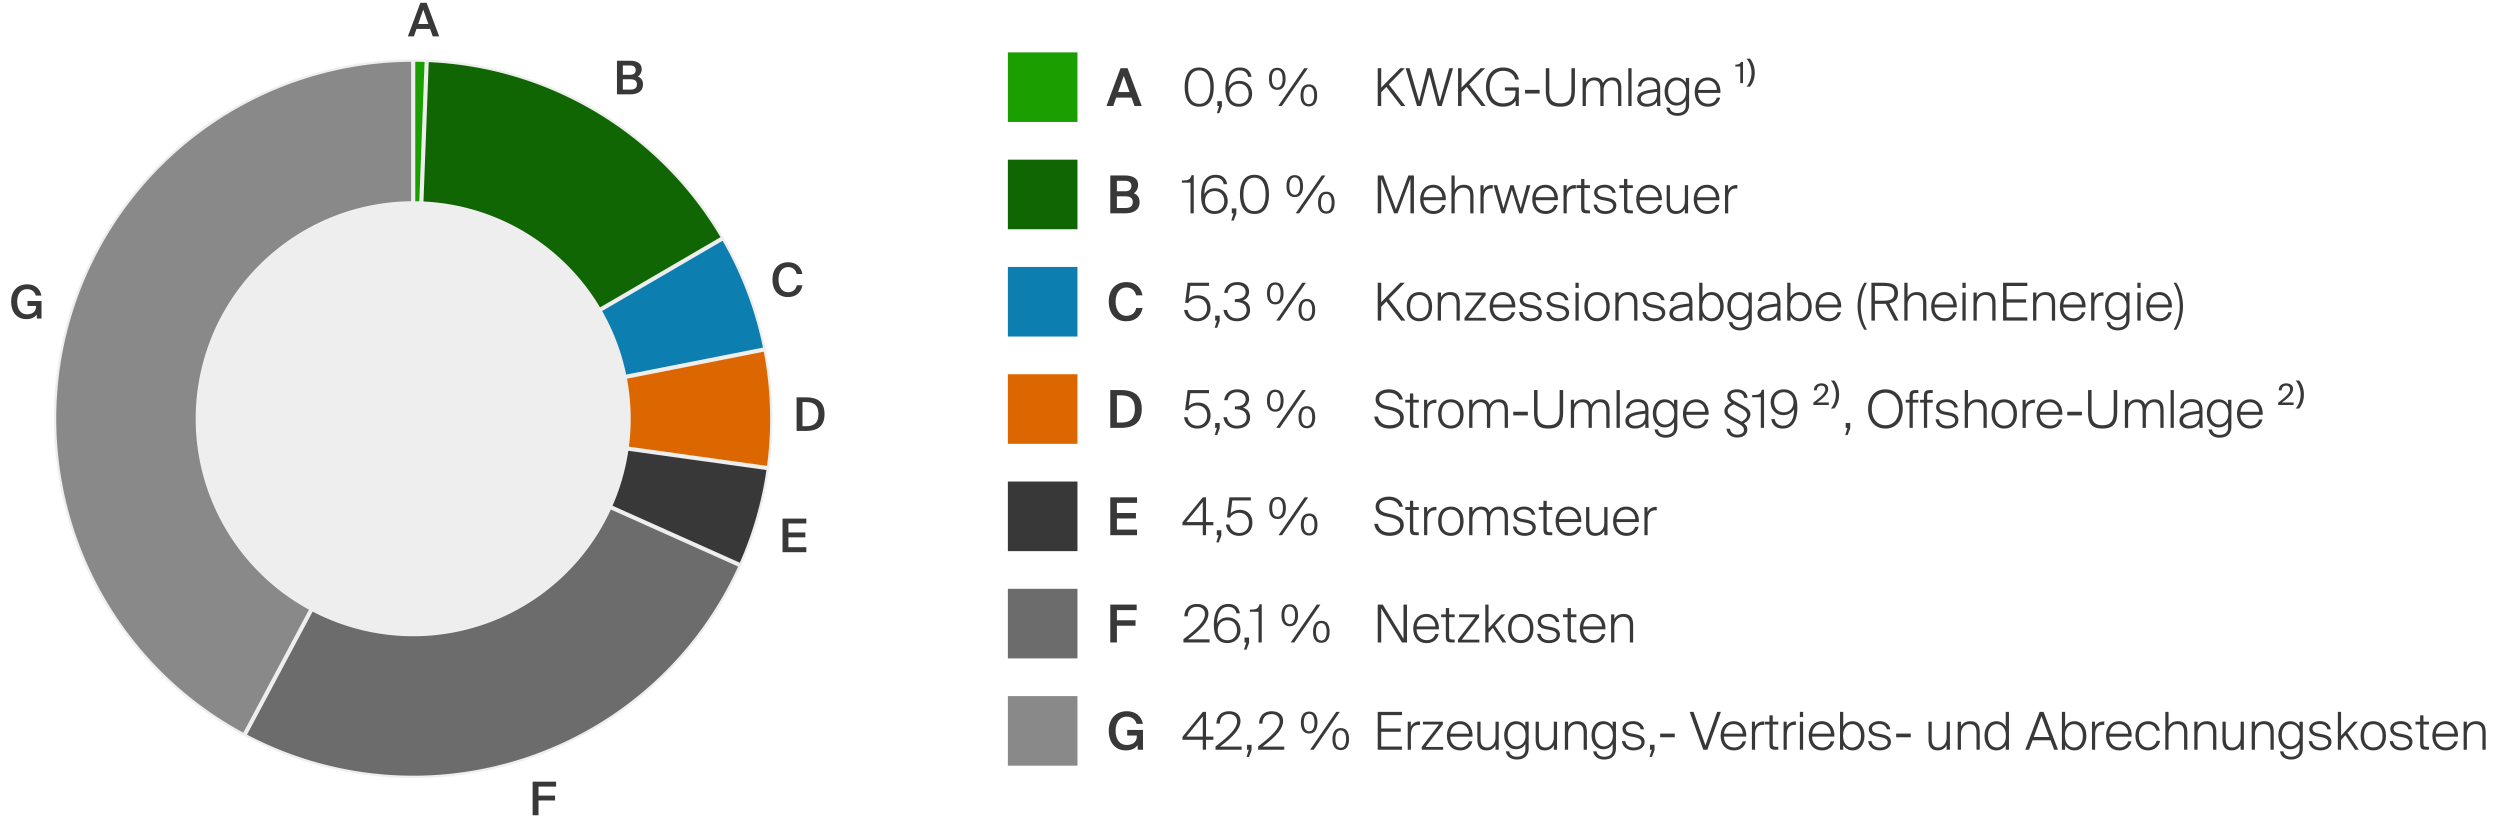
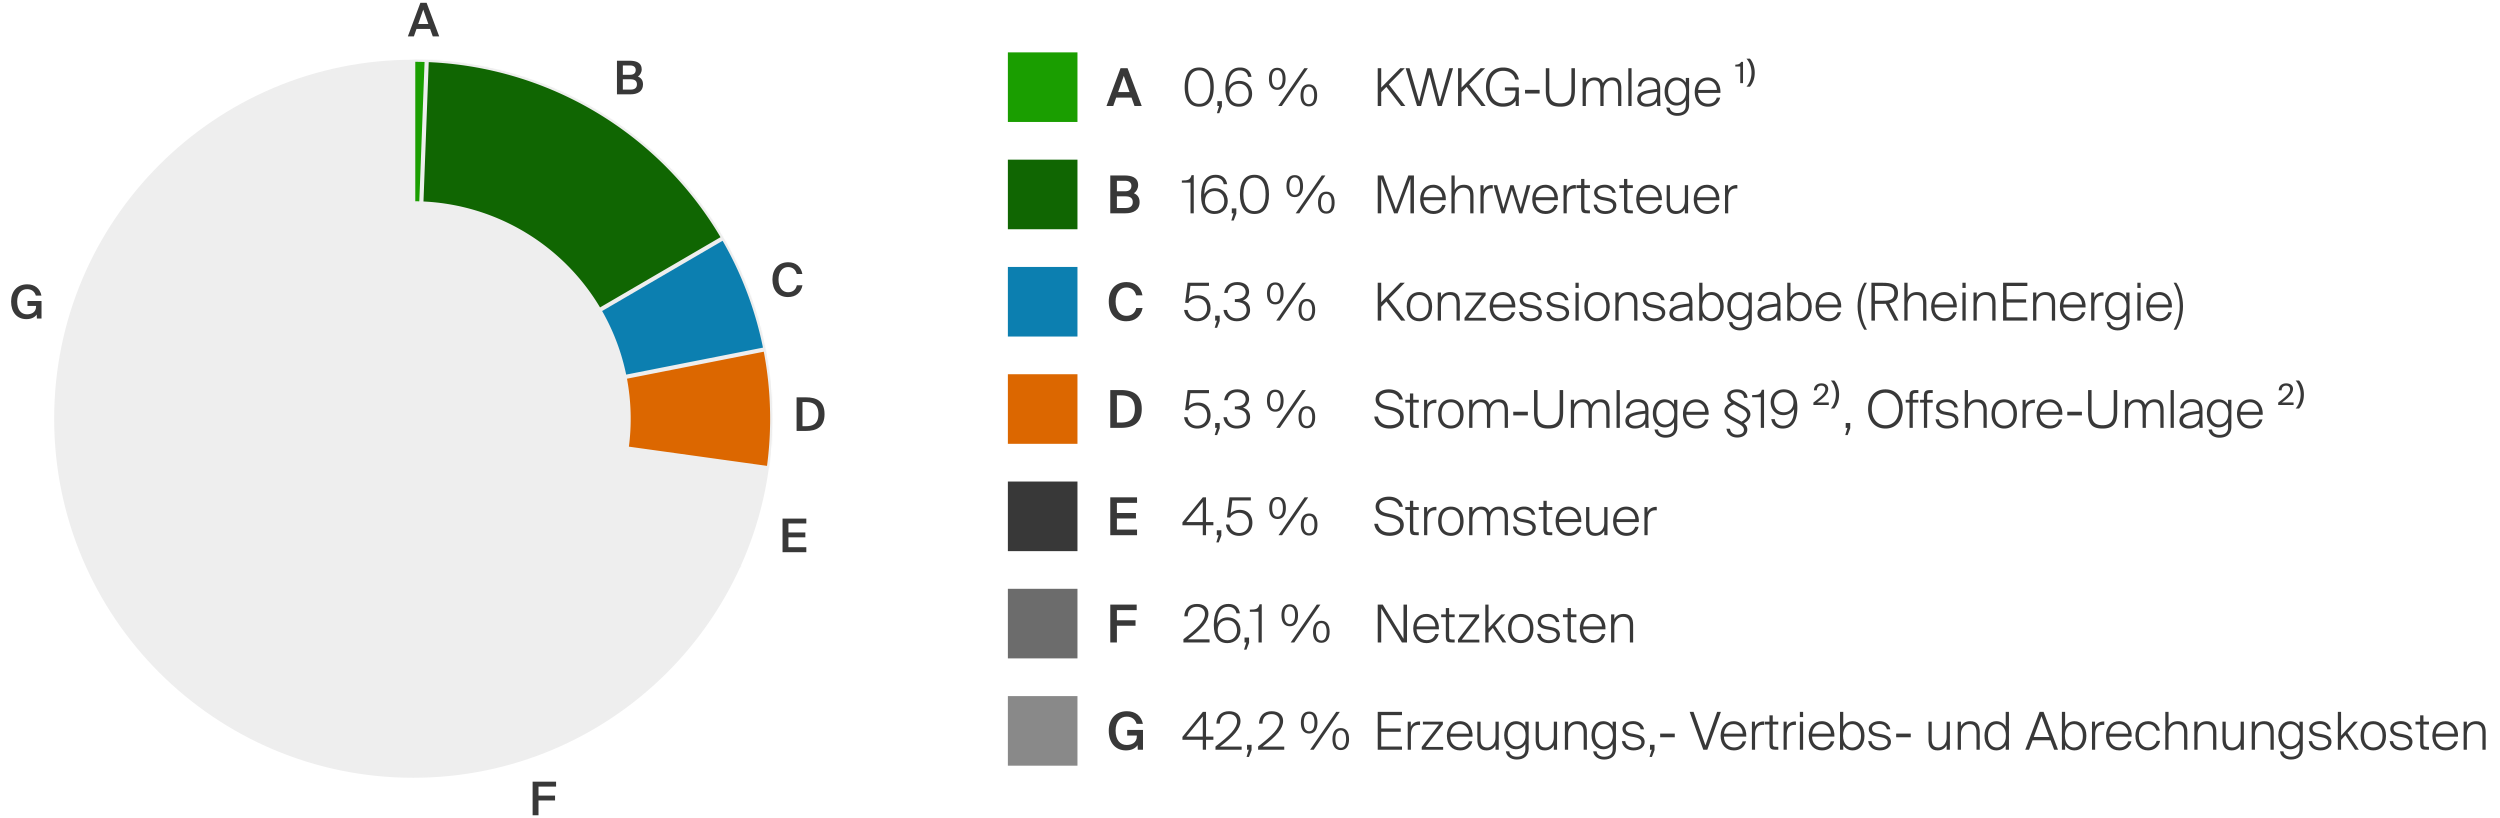
<svg xmlns="http://www.w3.org/2000/svg" width="1800" height="589" fill="none" viewBox="0 0 1800 589">
  <path fill="#383838" d="M29.828 212.83H25.79c-.801-2.971-3.104-4.639-6.275-4.639-4.105 0-7.143 3.037-7.143 8.978 0 5.874 2.837 9.145 7.11 9.145 2.87 0 6.475-1.268 6.475-5.574v-.467h-6.175v-3.571h10.113v12.649h-3.337l-.134-2.903c-1.435 2.136-4.105 3.337-7.41 3.337-6.875 0-11.014-5.04-11.014-12.616 0-7.51 4.44-12.45 11.615-12.45 5.407 0 9.212 2.971 10.213 8.111Zm353.66 349.972h16.889v3.538h-12.65v6.475h11.916v3.504h-11.916V587h-4.239v-24.198Zm179.938-189.421h17.122v3.538h-12.883v6.475h12.182v3.505h-12.182v7.109h12.883v3.571h-17.122v-24.198Zm16.727-87.302c7.676 0 13.517 2.637 13.517 12.082 0 9.446-5.841 12.116-13.517 12.116h-6.609v-24.198h6.609Zm-.201 3.404h-2.169v17.39h2.169c4.64 0 9.312-1.035 9.312-8.712 0-7.643-4.672-8.678-9.312-8.678Zm-2.177-84.068c-1.002 5.407-4.873 8.477-10.447 8.477-7.076 0-11.182-5.04-11.182-12.616 0-7.61 4.373-12.45 11.382-12.45 5.374 0 9.212 3.071 10.18 8.478h-4.072c-.734-3.271-3.104-5.006-6.242-5.006-3.838 0-6.875 3.137-6.875 8.978 0 5.874 2.97 9.145 6.842 9.145 3.271 0 5.607-1.702 6.342-5.006h4.072ZM444.209 43.72h9.112c4.406 0 8.711 1.203 8.711 6.176 0 2.27-1.268 4.305-2.703 5.173 2.002.901 3.638 2.47 3.638 5.674 0 5.207-4.106 7.176-9.045 7.176h-9.713V43.721Zm4.239 10.114h5.273c2.47 0 4.006-1.101 4.006-3.471 0-2.136-1.603-3.238-4.006-3.238h-5.273v6.71Zm0 10.68h5.64c3.004 0 4.506-1.368 4.506-3.77 0-2.47-1.502-3.672-4.739-3.672h-5.407v7.443ZM302.675 2h4.472l9.079 24.198h-4.64l-1.902-5.373h-9.813l-1.869 5.373h-4.339L302.675 2Zm-1.569 15.287h7.31l-3.672-10.38-3.638 10.38Z" />
  <circle cx="297.5" cy="301.5" r="258" fill="#EEE" stroke="#EEE" />
  <mask id="a" fill="#fff">
    <path d="M297.5 43c3.249 0 6.497.061 9.743.184l-3.897 103.326a156.11 156.11 0 0 0-5.846-.11V43Z" />
  </mask>
  <path fill="#1A9E00" stroke="#EEE" stroke-width="3" d="M297.5 43c3.249 0 6.497.061 9.743.184l-3.897 103.326a156.11 156.11 0 0 0-5.846-.11V43Z" mask="url(#a)" />
  <mask id="b" fill="#fff">
    <path d="M307.243 43.184a258.5 258.5 0 0 1 213.581 128.129l-89.329 52.075a155.107 155.107 0 0 0-128.149-76.878l3.897-103.326Z" />
  </mask>
  <path fill="#106602" stroke="#EEE" stroke-width="3" d="M307.243 43.184a258.5 258.5 0 0 1 213.581 128.129l-89.329 52.075a155.107 155.107 0 0 0-128.149-76.878l3.897-103.326Z" mask="url(#b)" />
  <mask id="c" fill="#fff">
    <path d="M520.824 171.313a258.507 258.507 0 0 1 30.288 80.154L449.667 271.48a155.114 155.114 0 0 0-18.172-48.092l89.329-52.075Z" />
  </mask>
  <path fill="#0C7FB0" stroke="#EEE" stroke-width="3" d="M520.824 171.313a258.507 258.507 0 0 1 30.288 80.154L449.667 271.48a155.114 155.114 0 0 0-18.172-48.092l89.329-52.075Z" mask="url(#c)" />
  <mask id="d" fill="#fff">
    <path d="M551.112 251.467a258.492 258.492 0 0 1 2.422 85.652l-102.413-14.248a155.122 155.122 0 0 0-1.454-51.391l101.445-20.013Z" />
  </mask>
  <path fill="#DC6700" stroke="#EEE" stroke-width="3" d="M551.112 251.467a258.492 258.492 0 0 1 2.422 85.652l-102.413-14.248a155.122 155.122 0 0 0-1.454-51.391l101.445-20.013Z" mask="url(#d)" />
  <mask id="e" fill="#fff">
    <path d="M553.534 337.119a258.496 258.496 0 0 1-20.103 70.017l-94.373-42.255a155.086 155.086 0 0 0 12.063-42.01l102.413 14.248Z" />
  </mask>
-   <path fill="#383838" stroke="#EEE" stroke-width="3" d="M553.534 337.119a258.496 258.496 0 0 1-20.103 70.017l-94.373-42.255a155.086 155.086 0 0 0 12.063-42.01l102.413 14.248Z" mask="url(#e)" />
  <mask id="f" fill="#fff">
    <path d="M533.431 407.136a258.506 258.506 0 0 1-256.617 152.035 258.5 258.5 0 0 1-100.991-29.599l48.671-91.229a155.104 155.104 0 0 0 214.564-73.462l94.373 42.255Z" />
  </mask>
-   <path fill="#6C6C6C" stroke="#EEE" stroke-width="3" d="M533.431 407.136a258.506 258.506 0 0 1-256.617 152.035 258.5 258.5 0 0 1-100.991-29.599l48.671-91.229a155.104 155.104 0 0 0 214.564-73.462l94.373 42.255Z" mask="url(#f)" />
+   <path fill="#6C6C6C" stroke="#EEE" stroke-width="3" d="M533.431 407.136l48.671-91.229a155.104 155.104 0 0 0 214.564-73.462l94.373 42.255Z" mask="url(#f)" />
  <mask id="g" fill="#fff">
    <path d="M175.823 529.572A258.499 258.499 0 0 1 297.5 43v103.4a155.098 155.098 0 0 0-150.467 117.473 155.099 155.099 0 0 0 77.461 174.47l-48.671 91.229Z" />
  </mask>
-   <path fill="#898989" stroke="#EEE" stroke-width="3" d="M175.823 529.572A258.499 258.499 0 0 1 297.5 43v103.4a155.098 155.098 0 0 0-150.467 117.473 155.099 155.099 0 0 0 77.461 174.47l-48.671 91.229Z" mask="url(#g)" />
  <path fill="#1A9E00" d="M775.776 37.708H725.67v50.106h50.106V37.708Z" />
  <path fill="#383838" d="M806.8 49.086h5.035l10.222 27.245h-5.224l-2.142-6.05h-11.048l-2.105 6.05h-4.885L806.8 49.086Zm-1.767 17.211h8.23L809.13 54.61l-4.097 11.687Zm47.931-3.607c0-8.644 3.307-14.093 10.484-14.093 7.141 0 10.447 5.45 10.447 14.093 0 8.68-3.306 14.13-10.447 14.13-7.177 0-10.484-5.45-10.484-14.13Zm18.489 0c0-8.155-3.119-12.026-8.005-12.026-4.922 0-8.004 3.87-8.004 12.026 0 8.192 3.082 12.063 8.004 12.063 4.886 0 8.005-3.871 8.005-12.063Zm5.044 10.108h3.27v3.834l-1.879 4.885h-1.729l1.616-5.186h-1.278v-3.533Zm8.183-10.184c1.241-2.555 4.059-4.359 7.667-4.359 5.411 0 9.169 3.87 9.169 9.32 0 5.11-3.683 9.244-9.432 9.244-6.727 0-9.771-4.81-9.771-13.04 0-8.53 2.743-15.182 10.597-15.182 4.886 0 7.629 2.894 8.155 6.765h-2.48c-.489-3.195-2.856-4.698-6.05-4.698-4.773 0-7.855 4.096-7.855 11.95Zm7.404 12.139c4.096 0 6.952-2.894 6.952-7.065 0-4.472-2.743-7.366-6.952-7.366s-6.953 2.894-6.953 7.366c0 4.17 2.894 7.064 6.953 7.064Zm21.57-18.001c0-4.848 1.879-7.93 5.975-7.93s5.975 3.082 5.975 7.93-1.879 7.93-5.975 7.93-5.975-3.082-5.975-7.93Zm6.651 19.579 18.79-27.245h2.593l-18.79 27.245h-2.593Zm3.157-19.579c0-4.246-1.466-6.276-3.833-6.276-2.368 0-3.871 2.03-3.871 6.276 0 4.209 1.503 6.276 3.871 6.276 2.367 0 3.833-2.067 3.833-6.276Zm12.927 11.913c0-4.848 1.879-7.93 5.975-7.93s5.975 3.082 5.975 7.93c0 4.847-1.879 7.929-5.975 7.929s-5.975-3.082-5.975-7.93Zm9.808 0c0-4.247-1.465-6.276-3.833-6.276-2.367 0-3.87 2.03-3.87 6.276 0 4.209 1.503 6.275 3.87 6.275 2.368 0 3.833-2.066 3.833-6.275Zm48.278-5.6 13.755-13.98h3.23l-11.498 11.688 11.908 15.558h-3.08l-10.594-13.754-3.721 3.795v9.959h-2.518V49.086h2.518v13.98Zm42.215 9.959 6.8-23.938h2.71l-8.16 27.245h-2.89l-6.01-22.848-5.98 22.848h-2.89l-8.2-27.245h2.79l6.95 23.938 5.94-23.938h2.81l6.13 23.938Zm15.62-9.959 13.76-13.98h3.23l-11.5 11.688 11.91 15.558h-3.08l-10.6-13.754-3.72 3.795v9.959h-2.52V49.086h2.52v13.98Zm41.27-5.787h-2.63c-1.13-4.547-4.93-6.276-8.72-6.276-5.45 0-9.66 4.172-9.66 11.688 0 7.252 3.87 11.724 9.47 11.724 4.02 0 9.09-1.578 9.09-8.154v-1.015h-7.62v-2.33h10.03v13.416h-2.22l-.04-3.833c-1.65 2.593-4.58 4.321-9.28 4.321-7.81 0-12.1-5.9-12.1-14.13 0-8.342 4.62-14.092 12.4-14.092 5.79 0 10.07 3.007 11.28 8.681Zm4.44 10.072v-2.631h10.52v2.63h-10.52Zm17.48-18.264V65.77c0 5.862 2.14 8.643 7.93 8.643 5.9 0 8-3.194 8-9.094V49.086h2.52v15.933c0 7.93-2.78 11.8-10.52 11.8-7.41 0-10.45-3.044-10.45-11.499V49.086h2.52Zm26.31 27.244h-2.33V56.114h2.33v3.42c.97-1.917 2.78-3.758 6.35-3.758 3.23 0 5.11 1.428 5.93 4.021 1.55-2.555 3.57-4.021 6.84-4.021 4.59 0 6.43 2.856 6.43 7.817V76.33h-2.33v-12.1c0-3.796-.79-6.352-4.7-6.352-3.3 0-5.75 2.932-5.75 7.216V76.33h-2.33v-12.1c0-3.796-.79-6.352-4.69-6.352-3.31 0-5.75 2.932-5.75 7.216V76.33Zm32.91 0h-2.33V49.087h2.33V76.33Zm18.34-3.08c-1.32 2.141-3.83 3.57-7.59 3.57s-6.69-2.18-6.69-5.525c0-4.584 4.51-6.276 14.24-7.253v-.714c0-4.584-2.7-5.599-5.63-5.599-3.42 0-5.49 1.917-5.68 4.547h-2.44c.52-3.983 3.76-6.614 8.27-6.614 4.69 0 7.81 1.954 7.81 7.967 0 2.78-.04 4.622-.04 6.238 0 2.293.12 4.284.23 6.464h-2.37l-.11-3.082Zm-7.06 1.502c3.75 0 7.14-1.916 7.14-7.666v-.977c-8.23.902-11.77 1.992-11.77 5.149 0 2.142 1.96 3.495 4.63 3.495Zm27.78-2.555c-1.39 2.443-3.84 3.796-6.84 3.796-4.62 0-8.42-3.796-8.42-10.11 0-6.275 3.8-10.108 8.42-10.108 3 0 5.45 1.39 6.84 3.833v-3.495h2.37v19.504c0 5.411-3.76 7.779-8.57 7.779-4.17 0-7.44-2.293-7.82-5.938h2.44c.27 2.142 2.03 3.909 5.45 3.909 3.8 0 6.13-1.73 6.13-5.487v-3.683Zm-6.35-14.318c-3.76 0-6.39 3.044-6.39 8.005 0 4.998 2.63 8.042 6.39 8.042 3.08 0 6.54-2.443 6.54-8.042 0-5.562-3.46-8.005-6.54-8.005Zm12.78 8.418c0-6.539 4.06-10.522 9.47-10.522 5.71 0 9.32 4.81 9.02 11.123h-16.08c.07 4.886 3.15 7.78 7.29 7.78 3.15 0 5.37-1.617 6.16-4.397h2.44c-.97 4.17-4.32 6.538-8.75 6.538-5.94 0-9.55-4.246-9.55-10.522Zm2.48-1.54h13.46c0-3.42-2.45-6.878-6.5-6.878-3.76 0-6.47 2.406-6.96 6.877Zm30.29-4.886v-11.95h-3.57v-1.353c2.14-.113 3.31-.376 4.21-2.03h1.35v15.333h-1.99Zm10.43-7.629c0 2.105-.3 3.996-.9 5.675-.6 1.678-1.45 3.17-2.56 4.472h-2.48a13.198 13.198 0 0 0 2.71-4.698c.6-1.778.9-3.582.9-5.41 0-1.88-.31-3.684-.94-5.412a13.89 13.89 0 0 0-2.67-4.623h2.48c1.13 1.303 1.98 2.819 2.56 4.547.6 1.704.9 3.52.9 5.45Z" />
  <path fill="#106602" d="M775.776 114.954H725.67v50.106h50.106v-50.106Z" />
  <path fill="#383838" d="M799.396 126.332h10.26c4.96 0 9.808 1.353 9.808 6.953 0 2.555-1.428 4.847-3.044 5.824 2.255 1.015 4.096 2.781 4.096 6.389 0 5.862-4.622 8.079-10.184 8.079h-10.936v-27.245Zm4.773 11.387h5.938c2.78 0 4.509-1.24 4.509-3.908 0-2.405-1.804-3.646-4.509-3.646h-5.938v7.554Zm0 12.025h6.351c3.382 0 5.073-1.54 5.073-4.246 0-2.781-1.691-4.134-5.336-4.134h-6.088v8.38Zm53.004 3.833v-22.059h-6.239v-1.578c4.773 0 6.013-.489 6.99-3.833h1.579v27.47h-2.33Zm9.966-13.716c1.24-2.556 4.058-4.359 7.666-4.359 5.411 0 9.169 3.87 9.169 9.319 0 5.111-3.683 9.245-9.432 9.245-6.727 0-9.771-4.81-9.771-13.04 0-8.531 2.743-15.182 10.597-15.182 4.886 0 7.629 2.893 8.155 6.764h-2.48c-.489-3.194-2.856-4.697-6.05-4.697-4.773 0-7.854 4.096-7.854 11.95Zm7.403 12.138c4.096 0 6.952-2.894 6.952-7.065 0-4.472-2.743-7.365-6.952-7.365s-6.953 2.893-6.953 7.365c0 4.171 2.894 7.065 6.953 7.065Zm12.341-1.954h3.269v3.833l-1.879 4.885h-1.728l1.616-5.186h-1.278v-3.532Zm5.862-10.109c0-8.643 3.307-14.092 10.485-14.092 7.14 0 10.447 5.449 10.447 14.092 0 8.681-3.307 14.13-10.447 14.13-7.178 0-10.485-5.449-10.485-14.13Zm18.489 0c0-8.155-3.119-12.025-8.004-12.025-4.923 0-8.005 3.87-8.005 12.025 0 8.192 3.082 12.063 8.005 12.063 4.885 0 8.004-3.871 8.004-12.063Zm15.007-5.937c0-4.848 1.879-7.93 5.975-7.93s5.975 3.082 5.975 7.93c0 4.847-1.879 7.929-5.975 7.929s-5.975-3.082-5.975-7.929Zm6.652 19.578 18.789-27.245h2.593l-18.789 27.245h-2.593Zm3.156-19.578c0-4.247-1.465-6.276-3.833-6.276-2.367 0-3.87 2.029-3.87 6.276 0 4.208 1.503 6.275 3.87 6.275 2.368 0 3.833-2.067 3.833-6.275Zm12.928 11.912c0-4.848 1.879-7.929 5.975-7.929s5.975 3.081 5.975 7.929c0 4.848-1.879 7.929-5.975 7.929s-5.975-3.081-5.975-7.929Zm9.808 0c0-4.246-1.466-6.276-3.833-6.276-2.368 0-3.871 2.03-3.871 6.276 0 4.209 1.503 6.276 3.871 6.276 2.367 0 3.833-2.067 3.833-6.276Zm44.935 7.666-9.245-24.84v24.84h-2.518v-27.245h4.059l9.014 24.389 8.99-24.389h4.02v27.245h-2.52v-24.84l-9.24 24.84h-2.56Zm18.8-10.033c0-6.539 4.06-10.523 9.47-10.523 5.71 0 9.32 4.811 9.02 11.124h-16.09c.08 4.885 3.16 7.779 7.29 7.779 3.16 0 5.38-1.616 6.17-4.397h2.44c-.98 4.171-4.32 6.539-8.76 6.539-5.94 0-9.54-4.247-9.54-10.522Zm2.48-1.541h13.45c0-3.42-2.44-6.877-6.5-6.877-3.76 0-6.46 2.405-6.95 6.877Zm22.38-5.224c.98-1.916 2.97-3.758 6.73-3.758 4.77 0 6.8 2.856 6.8 7.817v12.739h-2.33v-12.1c0-3.796-.98-6.351-5.07-6.351-3.5 0-6.13 2.931-6.13 7.215v11.236h-2.33v-27.245h2.33v10.447Zm27.42-1.052c-.38-.037-.71-.037-1.05-.037-4.17 0-5.53 3.006-5.53 7.29v10.597h-2.29V133.36h2.22v3.682c.9-2.367 3.53-3.833 5.97-3.833.19 0 .46 0 .68.038v2.48Zm12.64-2.367h2.33l5.18 16.572 4.33-16.572h2.59l-5.86 20.217h-2.18l-5.3-16.986-5.15 16.986h-2.14l-5.86-20.217h2.59l4.47 16.535 5-16.535Zm15.78 10.184c0-6.539 4.06-10.523 9.47-10.523 5.71 0 9.32 4.811 9.02 11.124h-16.09c.08 4.885 3.16 7.779 7.29 7.779 3.16 0 5.38-1.616 6.17-4.397h2.44c-.98 4.171-4.32 6.539-8.76 6.539-5.93 0-9.54-4.247-9.54-10.522Zm2.48-1.541h13.45c0-3.42-2.44-6.877-6.5-6.877-3.76 0-6.46 2.405-6.95 6.877Zm28.92-6.276c-.38-.037-.71-.037-1.05-.037-4.17 0-5.53 3.006-5.53 7.29v10.597h-2.29V133.36h2.22v3.682c.9-2.367 3.53-3.833 5.97-3.833.19 0 .45 0 .68.038v2.48Zm3.78-6.914h2.36v4.547h3.99v2.029h-3.99v12.927c0 2.631.08 3.157 2.79 3.157h1.2v2.104h-1.92c-3.61 0-4.43-.826-4.43-4.81v-13.378h-3.35v-2.029h3.35v-4.547Zm22.46 10.071c-.49-2.405-2.7-3.833-5.56-3.833-2.22 0-5.15.864-5.15 3.307 0 1.991 1.58 3.044 3.8 3.457l2.85.526c3.31.601 6.99 1.729 6.99 5.562 0 4.021-3.64 6.163-8.04 6.163-4.17 0-7.78-2.067-8.38-6.689h2.44c.45 3.194 3.01 4.622 6.13 4.622 2.44 0 5.49-1.015 5.49-3.72 0-2.368-2.26-3.195-5-3.721l-3.16-.601c-2.93-.564-5.49-2.255-5.49-5.411 0-3.195 3.2-5.562 7.75-5.562 4.32 0 7.29 2.668 7.77 5.9h-2.44Zm8.44-10.071h2.36v4.547h3.99v2.029h-3.99v12.927c0 2.631.08 3.157 2.79 3.157h1.2v2.104h-1.92c-3.61 0-4.43-.826-4.43-4.81v-13.378h-3.35v-2.029h3.35v-4.547Zm8.78 14.731c0-6.539 4.06-10.523 9.47-10.523 5.71 0 9.32 4.811 9.02 11.124h-16.08c.07 4.885 3.15 7.779 7.29 7.779 3.15 0 5.37-1.616 6.16-4.397h2.44c-.97 4.171-4.32 6.539-8.75 6.539-5.94 0-9.55-4.247-9.55-10.522Zm2.48-1.541h13.46c0-3.42-2.45-6.877-6.5-6.877-3.76 0-6.47 2.405-6.96 6.877Zm32.53 8.305c-.97 1.917-3 3.758-6.5 3.758-4.62 0-6.58-2.856-6.58-7.817V133.36h2.33v12.251c0 3.795.91 6.35 4.85 6.35 3.23 0 5.9-2.931 5.9-7.215V133.36h2.33v20.217h-2.33v-3.269Zm6.39-6.764c0-6.539 4.06-10.523 9.47-10.523 5.71 0 9.32 4.811 9.02 11.124h-16.09c.08 4.885 3.16 7.779 7.29 7.779 3.16 0 5.38-1.616 6.17-4.397h2.44c-.98 4.171-4.32 6.539-8.76 6.539-5.93 0-9.54-4.247-9.54-10.522Zm2.48-1.541h13.45c0-3.42-2.44-6.877-6.5-6.877-3.76 0-6.46 2.405-6.95 6.877Zm28.92-6.276c-.38-.037-.71-.037-1.05-.037-4.17 0-5.53 3.006-5.53 7.29v10.597h-2.29V133.36h2.22v3.682c.9-2.367 3.53-3.833 5.97-3.833.19 0 .46 0 .68.038v2.48Z" />
  <path fill="#0C7FB0" d="M775.776 192.201H725.67v50.105h50.106v-50.105Z" />
  <path fill="#383838" d="M822.658 221.767c-1.127 6.088-5.486 9.545-11.762 9.545-7.967 0-12.589-5.674-12.589-14.205 0-8.568 4.923-14.017 12.814-14.017 6.051 0 10.372 3.458 11.462 9.545h-4.585c-.826-3.682-3.495-5.636-7.027-5.636-4.322 0-7.741 3.532-7.741 10.108 0 6.614 3.344 10.297 7.703 10.297 3.683 0 6.314-1.916 7.14-5.637h4.585Zm46.465.151c0-5.111-3.683-7.216-7.103-7.216-3.044 0-5.637 1.616-6.426 3.495l-2.292-.225 1.766-14.393h15.408v2.255h-13.378l-1.203 9.319c1.315-1.465 4.021-2.555 6.689-2.555 5.036 0 9.019 3.269 9.019 9.282 0 6.201-4.547 9.432-9.507 9.432-5.449 0-9.019-3.532-9.546-8.154h2.481c.826 4.171 3.795 6.088 7.065 6.088 3.795 0 7.027-2.593 7.027-7.328Zm5.796 5.373h3.27v3.833l-1.879 4.886h-1.729l1.616-5.186h-1.278v-3.533Zm22.662-3.983c0-4.171-3.157-5.862-8.268-5.862h-.225v-2.067h.225c5.074 0 7.554-1.879 7.554-5.186 0-2.781-2.255-5.036-6.238-5.036-2.856 0-6.126 1.541-6.727 5.75h-2.48c.601-4.66 3.945-7.817 9.394-7.817 5.186 0 8.531 2.631 8.531 6.877 0 2.706-1.428 5.299-4.472 6.351 2.894.752 5.186 2.781 5.186 6.952 0 5.412-4.51 8.042-9.583 8.042-5.449 0-9.094-3.57-9.582-8.154h2.48c.827 4.171 3.795 6.088 7.065 6.088 4.133 0 7.14-2.105 7.14-5.938Zm14.641-12.063c0-4.848 1.879-7.929 5.975-7.929 4.097 0 5.976 3.081 5.976 7.929 0 4.848-1.879 7.929-5.976 7.929-4.096 0-5.975-3.081-5.975-7.929Zm6.652 19.579 18.79-27.245h2.593l-18.79 27.245h-2.593Zm3.157-19.579c0-4.246-1.466-6.276-3.834-6.276-2.367 0-3.87 2.03-3.87 6.276 0 4.209 1.503 6.276 3.87 6.276 2.368 0 3.834-2.067 3.834-6.276Zm12.927 11.913c0-4.848 1.879-7.93 5.975-7.93s5.975 3.082 5.975 7.93c0 4.847-1.879 7.929-5.975 7.929s-5.975-3.082-5.975-7.929Zm9.808 0c0-4.247-1.466-6.276-3.833-6.276-2.368 0-3.871 2.029-3.871 6.276 0 4.209 1.503 6.275 3.871 6.275 2.367 0 3.833-2.066 3.833-6.275Zm49.709-5.6 13.755-13.979h3.23l-11.498 11.687 11.908 15.558h-3.08l-10.594-13.754-3.721 3.795v9.959h-2.518v-27.245h2.518v13.979Zm27.485-7.29c4.85 0 9.17 3.157 9.17 10.522 0 7.366-4.32 10.522-9.17 10.522s-9.13-3.156-9.13-10.522c0-7.365 4.28-10.522 9.13-10.522Zm0 18.902c3.87 0 6.69-2.593 6.69-8.38 0-5.787-2.82-8.38-6.69-8.38-3.87 0-6.65 2.593-6.65 8.38 0 5.787 2.78 8.38 6.65 8.38Zm15.55-15.144c.98-1.917 2.97-3.758 6.73-3.758 4.77 0 6.8 2.856 6.8 7.816v12.74h-2.33v-12.101c0-3.795-.98-6.351-5.08-6.351-3.49 0-6.12 2.932-6.12 7.216v11.236h-2.33v-20.218h2.33v3.42Zm16.93 14.769 12.44-16.16h-11.61v-2.029h14.39v2.029l-12.47 16.16h12.66v2.029h-15.41v-2.029Zm18.1-8.005c0-6.539 4.06-10.522 9.47-10.522 5.71 0 9.32 4.81 9.02 11.123h-16.09c.08 4.886 3.16 7.779 7.29 7.779 3.16 0 5.38-1.616 6.17-4.396h2.44c-.98 4.171-4.32 6.538-8.76 6.538-5.93 0-9.54-4.246-9.54-10.522Zm2.48-1.541h13.45c0-3.419-2.44-6.877-6.5-6.877-3.76 0-6.46 2.405-6.95 6.877Zm32.22-3.119c-.48-2.405-2.7-3.833-5.56-3.833-2.21 0-5.15.865-5.15 3.307 0 1.992 1.58 3.044 3.8 3.458l2.86.526c3.3.601 6.99 1.728 6.99 5.561 0 4.021-3.65 6.163-8.05 6.163-4.17 0-7.78-2.066-8.38-6.689h2.45c.45 3.194 3 4.623 6.12 4.623 2.44 0 5.49-1.015 5.49-3.721 0-2.367-2.26-3.194-5-3.72l-3.16-.601c-2.93-.564-5.48-2.255-5.48-5.412 0-3.194 3.19-5.562 7.74-5.562 4.32 0 7.29 2.668 7.78 5.9h-2.45Zm19.6 0c-.49-2.405-2.7-3.833-5.56-3.833-2.22 0-5.15.865-5.15 3.307 0 1.992 1.58 3.044 3.8 3.458l2.85.526c3.31.601 6.99 1.728 6.99 5.561 0 4.021-3.64 6.163-8.04 6.163-4.17 0-7.78-2.066-8.38-6.689h2.44c.45 3.194 3.01 4.623 6.13 4.623 2.44 0 5.49-1.015 5.49-3.721 0-2.367-2.26-3.194-5-3.72l-3.16-.601c-2.93-.564-5.49-2.255-5.49-5.412 0-3.194 3.2-5.562 7.75-5.562 4.32 0 7.29 2.668 7.77 5.9h-2.44Zm9.83-12.551v3.72h-2.33v-3.72h2.33Zm0 7.027v20.218h-2.33v-20.218h2.33Zm13.19-.338c4.84 0 9.16 3.157 9.16 10.522 0 7.366-4.32 10.522-9.16 10.522-4.85 0-9.14-3.156-9.14-10.522 0-7.365 4.29-10.522 9.14-10.522Zm0 18.902c3.87 0 6.68-2.593 6.68-8.38 0-5.787-2.81-8.38-6.68-8.38-3.88 0-6.66 2.593-6.66 8.38 0 5.787 2.78 8.38 6.66 8.38Zm15.54-15.144c.98-1.917 2.97-3.758 6.73-3.758 4.77 0 6.8 2.856 6.8 7.816v12.74h-2.33v-12.101c0-3.795-.98-6.351-5.07-6.351-3.5 0-6.13 2.932-6.13 7.216v11.236h-2.33v-20.218h2.33v3.42Zm30.66 2.104c-.49-2.405-2.71-3.833-5.57-3.833-2.21 0-5.14.865-5.14 3.307 0 1.992 1.57 3.044 3.79 3.458l2.86.526c3.3.601 6.99 1.728 6.99 5.561 0 4.021-3.65 6.163-8.05 6.163-4.17 0-7.77-2.066-8.38-6.689h2.45c.45 3.194 3 4.623 6.12 4.623 2.45 0 5.49-1.015 5.49-3.721 0-2.367-2.26-3.194-5-3.72l-3.16-.601c-2.93-.564-5.48-2.255-5.48-5.412 0-3.194 3.19-5.562 7.74-5.562 4.32 0 7.29 2.668 7.78 5.9h-2.44Zm20.19 11.612c-1.31 2.142-3.83 3.57-7.59 3.57s-6.69-2.179-6.69-5.524c0-4.584 4.51-6.276 14.25-7.253v-.714c0-4.584-2.71-5.599-5.64-5.599-3.42 0-5.49 1.917-5.68 4.547h-2.44c.53-3.983 3.76-6.614 8.27-6.614 4.7 0 7.82 1.954 7.82 7.967 0 2.781-.04 4.622-.04 6.238 0 2.293.11 4.284.22 6.464h-2.36l-.12-3.082Zm-7.06 1.504c3.76 0 7.14-1.917 7.14-7.667v-.977c-8.23.902-11.76 1.992-11.76 5.149 0 2.142 1.95 3.495 4.62 3.495Zm23.42 2.066c-2.97 0-5.41-1.39-6.84-3.795v3.307h-2.33v-27.245h2.33v10.522c1.43-2.443 3.87-3.833 6.84-3.833 4.66 0 8.46 3.833 8.46 10.522 0 6.727-3.8 10.522-8.46 10.522Zm-.49-2.104c3.76 0 6.43-3.044 6.43-8.418 0-5.374-2.67-8.418-6.43-8.418-3.04 0-6.5 2.443-6.5 8.418s3.46 8.418 6.5 8.418Zm26.8-2.518c-1.39 2.443-3.84 3.796-6.84 3.796-4.62 0-8.42-3.796-8.42-10.109 0-6.276 3.8-10.109 8.42-10.109 3 0 5.45 1.39 6.84 3.833v-3.495h2.36v19.504c0 5.411-3.75 7.779-8.56 7.779-4.18 0-7.44-2.293-7.82-5.938h2.44c.27 2.142 2.03 3.908 5.45 3.908 3.8 0 6.13-1.728 6.13-5.486v-3.683Zm-6.35-14.318c-3.76 0-6.39 3.044-6.39 8.005 0 4.998 2.63 8.042 6.39 8.042 3.08 0 6.53-2.443 6.53-8.042 0-5.562-3.45-8.005-6.53-8.005Zm27.06 15.37c-1.31 2.142-3.83 3.57-7.59 3.57s-6.69-2.179-6.69-5.524c0-4.584 4.51-6.276 14.24-7.253v-.714c0-4.584-2.7-5.599-5.63-5.599-3.42 0-5.49 1.917-5.68 4.547h-2.44c.53-3.983 3.76-6.614 8.27-6.614 4.7 0 7.81 1.954 7.81 7.967 0 2.781-.03 4.622-.03 6.238 0 2.293.11 4.284.22 6.464h-2.37l-.11-3.082Zm-7.06 1.504c3.76 0 7.14-1.917 7.14-7.667v-.977c-8.23.902-11.77 1.992-11.77 5.149 0 2.142 1.96 3.495 4.63 3.495Zm23.42 2.066c-2.97 0-5.41-1.39-6.84-3.795v3.307h-2.33v-27.245h2.33v10.522c1.43-2.443 3.87-3.833 6.84-3.833 4.66 0 8.46 3.833 8.46 10.522 0 6.727-3.8 10.522-8.46 10.522Zm-.49-2.104c3.76 0 6.43-3.044 6.43-8.418 0-5.374-2.67-8.418-6.43-8.418-3.04 0-6.5 2.443-6.5 8.418s3.46 8.418 6.5 8.418Zm11.69-8.418c0-6.539 4.06-10.522 9.47-10.522 5.71 0 9.32 4.81 9.02 11.123h-16.09c.08 4.886 3.16 7.779 7.29 7.779 3.16 0 5.38-1.616 6.17-4.396h2.44c-.98 4.171-4.32 6.538-8.76 6.538-5.93 0-9.54-4.246-9.54-10.522Zm2.48-1.541h13.45c0-3.419-2.44-6.877-6.5-6.877-3.76 0-6.46 2.405-6.95 6.877Zm32.61-15.67h1.92c-2.44 4.284-4.47 9.808-4.47 16.911 0 7.027 2.03 12.626 4.47 16.91h-1.92c-2.25-3.382-4.84-9.658-4.84-16.91 0-7.291 2.59-13.529 4.84-16.911Zm15.44 15.144c-.72.075-1.51.075-2.3.075h-5.48v12.026h-2.52v-27.245h8c6.51 0 11.13 1.127 11.13 7.478 0 4.585-2.41 6.614-6.2 7.366l6.61 12.401h-2.82l-6.42-12.101Zm-7.78-12.852v10.635h5.82c4.47 0 8.16-.564 8.16-5.374s-3.69-5.261-8.16-5.261h-5.82Zm23.51 8.155c.97-1.917 2.97-3.758 6.72-3.758 4.78 0 6.81 2.856 6.81 7.816v12.74h-2.33v-12.101c0-3.795-.98-6.351-5.08-6.351-3.49 0-6.12 2.932-6.12 7.216v11.236h-2.33v-27.245h2.33v10.447Zm16.97 6.764c0-6.539 4.06-10.522 9.47-10.522 5.71 0 9.32 4.81 9.02 11.123h-16.08c.07 4.886 3.15 7.779 7.29 7.779 3.15 0 5.37-1.616 6.16-4.396h2.44c-.98 4.171-4.32 6.538-8.75 6.538-5.94 0-9.55-4.246-9.55-10.522Zm2.48-1.541h13.45c0-3.419-2.44-6.877-6.5-6.877-3.75 0-6.46 2.405-6.95 6.877Zm22.38-15.67v3.72h-2.33v-3.72h2.33Zm0 7.027v20.218h-2.33v-20.218h2.33Zm7.97 3.42c.97-1.917 2.97-3.758 6.72-3.758 4.78 0 6.81 2.856 6.81 7.816v12.74h-2.33v-12.101c0-3.795-.98-6.351-5.08-6.351-3.49 0-6.12 2.932-6.12 7.216v11.236h-2.33v-20.218h2.33v3.42Zm18.96-10.447h17.48v2.33h-14.96v9.62h14.06v2.368h-14.06v10.597h14.96v2.33h-17.48v-27.245Zm23.94 10.447c.98-1.917 2.97-3.758 6.72-3.758 4.78 0 6.81 2.856 6.81 7.816v12.74h-2.33v-12.101c0-3.795-.98-6.351-5.08-6.351-3.49 0-6.12 2.932-6.12 7.216v11.236h-2.33v-20.218h2.33v3.42Zm16.97 6.764c0-6.539 4.06-10.522 9.47-10.522 5.71 0 9.32 4.81 9.02 11.123h-16.08c.07 4.886 3.15 7.779 7.29 7.779 3.15 0 5.37-1.616 6.16-4.396h2.44c-.97 4.171-4.32 6.538-8.75 6.538-5.94 0-9.55-4.246-9.55-10.522Zm2.48-1.541h13.46c0-3.419-2.45-6.877-6.51-6.877-3.75 0-6.46 2.405-6.95 6.877Zm28.92-6.275c-.37-.038-.71-.038-1.05-.038-4.17 0-5.52 3.006-5.52 7.29v10.598h-2.3v-20.218h2.22v3.683c.9-2.368 3.53-3.833 5.98-3.833.18 0 .45 0 .67.037v2.481Zm16.37 13.716c-1.39 2.443-3.83 3.796-6.84 3.796-4.62 0-8.42-3.796-8.42-10.109 0-6.276 3.8-10.109 8.42-10.109 3.01 0 5.45 1.39 6.84 3.833v-3.495h2.37v19.504c0 5.411-3.76 7.779-8.57 7.779-4.17 0-7.44-2.293-7.82-5.938h2.45c.26 2.142 2.02 3.908 5.44 3.908 3.8 0 6.13-1.728 6.13-5.486v-3.683Zm-6.35-14.318c-3.76 0-6.39 3.044-6.39 8.005 0 4.998 2.63 8.042 6.39 8.042 3.08 0 6.54-2.443 6.54-8.042 0-5.562-3.46-8.005-6.54-8.005Zm16.69-8.793v3.72h-2.33v-3.72h2.33Zm0 7.027v20.218h-2.33v-20.218h2.33Zm4.06 10.184c0-6.539 4.06-10.522 9.47-10.522 5.71 0 9.32 4.81 9.02 11.123h-16.09c.08 4.886 3.16 7.779 7.29 7.779 3.16 0 5.38-1.616 6.17-4.396h2.44c-.98 4.171-4.32 6.538-8.76 6.538-5.93 0-9.54-4.246-9.54-10.522Zm2.48-1.541h13.45c0-3.419-2.44-6.877-6.5-6.877-3.76 0-6.46 2.405-6.95 6.877Zm19.15 18.151H1565c2.45-4.284 4.44-9.883 4.44-16.91 0-7.103-1.99-12.627-4.44-16.911h1.92c2.26 3.382 4.85 9.62 4.85 16.911 0 7.252-2.59 13.528-4.85 16.91Z" />
  <path fill="#DC6700" d="M775.776 269.447H725.67v50.106h50.106v-50.106Z" />
  <path fill="#383838" d="M806.837 280.825c8.643 0 15.22 2.969 15.22 13.604s-6.577 13.641-15.22 13.641h-7.441v-27.245h7.441Zm-.225 3.833h-2.443v19.579h2.443c5.223 0 10.484-1.165 10.484-9.808 0-8.606-5.261-9.771-10.484-9.771Zm62.511 14.506c0-5.111-3.683-7.215-7.103-7.215-3.044 0-5.637 1.616-6.426 3.495l-2.292-.226 1.766-14.393h15.408v2.255h-13.378l-1.203 9.32c1.315-1.466 4.021-2.556 6.689-2.556 5.036 0 9.019 3.27 9.019 9.282 0 6.201-4.547 9.433-9.507 9.433-5.449 0-9.019-3.533-9.546-8.155h2.481c.826 4.171 3.795 6.088 7.065 6.088 3.795 0 7.027-2.593 7.027-7.328Zm5.796 5.374h3.27v3.833l-1.879 4.885h-1.729l1.616-5.186h-1.278v-3.532Zm22.662-3.984c0-4.171-3.157-5.862-8.268-5.862h-.225v-2.067h.225c5.074 0 7.554-1.879 7.554-5.186 0-2.781-2.255-5.035-6.238-5.035-2.856 0-6.126 1.54-6.727 5.749h-2.48c.601-4.66 3.945-7.816 9.394-7.816 5.186 0 8.531 2.63 8.531 6.877 0 2.706-1.428 5.298-4.472 6.351 2.894.751 5.186 2.781 5.186 6.952 0 5.411-4.51 8.042-9.583 8.042-5.449 0-9.094-3.57-9.582-8.155h2.48c.827 4.171 3.795 6.088 7.065 6.088 4.133 0 7.14-2.104 7.14-5.938Zm14.641-12.063c0-4.847 1.879-7.929 5.975-7.929 4.097 0 5.976 3.082 5.976 7.929 0 4.848-1.879 7.93-5.976 7.93-4.096 0-5.975-3.082-5.975-7.93Zm6.652 19.579 18.79-27.245h2.593l-18.79 27.245h-2.593Zm3.157-19.579c0-4.246-1.466-6.275-3.834-6.275-2.367 0-3.87 2.029-3.87 6.275 0 4.209 1.503 6.276 3.87 6.276 2.368 0 3.834-2.067 3.834-6.276Zm12.927 11.913c0-4.848 1.879-7.929 5.975-7.929s5.975 3.081 5.975 7.929c0 4.848-1.879 7.929-5.975 7.929s-5.975-3.081-5.975-7.929Zm9.808 0c0-4.246-1.466-6.276-3.833-6.276-2.368 0-3.871 2.03-3.871 6.276 0 4.209 1.503 6.276 3.871 6.276 2.367 0 3.833-2.067 3.833-6.276Zm55.158-20.067c5.336 0 9.166 2.668 10.146 7.29h-2.63c-.94-3.157-3.65-4.885-7.779-4.885-2.743 0-6.614 1.09-6.614 4.66 0 2.743 2.217 4.133 5.261 4.81l3.232.714c3.95.902 9.17 2.48 9.17 7.666 0 5.224-4.77 7.967-10.07 7.967-6.804 0-10.562-3.796-11.163-8.681h2.631c.939 4.322 3.983 6.276 8.422 6.276 2.96 0 7.55-1.09 7.55-5.149 0-3.344-3.23-4.885-7.07-5.712l-3.416-.751c-3.57-.827-7.14-2.556-7.14-7.028 0-5.035 5.073-7.177 9.47-7.177Zm15.236 2.969h2.37v4.547h3.98v2.029h-3.98v12.927c0 2.631.08 3.157 2.78 3.157h1.2v2.104h-1.91c-3.61 0-4.44-.826-4.44-4.81v-13.378h-3.34v-2.029h3.34v-4.547Zm19.05 6.914c-.37-.037-.71-.037-1.05-.037-4.17 0-5.52 3.006-5.52 7.29v10.597h-2.3v-20.217h2.22v3.682c.9-2.367 3.53-3.833 5.98-3.833.18 0 .45 0 .67.038v2.48Zm10.39-2.706c4.85 0 9.17 3.157 9.17 10.523 0 7.365-4.32 10.522-9.17 10.522-4.84 0-9.13-3.157-9.13-10.522 0-7.366 4.29-10.523 9.13-10.523Zm0 18.903c3.87 0 6.69-2.593 6.69-8.38 0-5.788-2.82-8.381-6.69-8.381-3.87 0-6.65 2.593-6.65 8.381 0 5.787 2.78 8.38 6.65 8.38Zm15.55 1.653h-2.33v-20.217h2.33v3.419c.98-1.916 2.78-3.758 6.35-3.758 3.23 0 5.11 1.428 5.94 4.021 1.54-2.555 3.57-4.021 6.84-4.021 4.58 0 6.43 2.856 6.43 7.817v12.739h-2.33v-12.1c0-3.796-.79-6.351-4.7-6.351-3.31 0-5.75 2.931-5.75 7.215v11.236h-2.33v-12.1c0-3.796-.79-6.351-4.7-6.351-3.31 0-5.75 2.931-5.75 7.215v11.236Zm29.39-8.981v-2.631h10.52v2.631h-10.52Zm17.48-18.264v16.686c0 5.862 2.14 8.643 7.93 8.643 5.9 0 8-3.194 8-9.094v-16.235h2.52v15.934c0 7.929-2.78 11.8-10.52 11.8-7.4 0-10.45-3.044-10.45-11.499v-16.235h2.52Zm26.31 27.245H1131v-20.217h2.33v3.419c.98-1.916 2.78-3.758 6.35-3.758 3.23 0 5.11 1.428 5.94 4.021 1.54-2.555 3.57-4.021 6.84-4.021 4.58 0 6.42 2.856 6.42 7.817v12.739h-2.33v-12.1c0-3.796-.79-6.351-4.69-6.351-3.31 0-5.75 2.931-5.75 7.215v11.236h-2.33v-12.1c0-3.796-.79-6.351-4.7-6.351-3.31 0-5.75 2.931-5.75 7.215v11.236Zm32.92 0h-2.33v-27.245h2.33v27.245Zm18.33-3.081c-1.31 2.142-3.83 3.57-7.59 3.57s-6.69-2.18-6.69-5.524c0-4.585 4.51-6.276 14.25-7.253v-.714c0-4.585-2.71-5.599-5.64-5.599-3.42 0-5.49 1.916-5.68 4.547h-2.44c.53-3.984 3.76-6.614 8.27-6.614 4.7 0 7.82 1.954 7.82 7.967 0 2.78-.04 4.622-.04 6.238 0 2.292.11 4.284.22 6.463h-2.36l-.12-3.081Zm-7.06 1.503c3.76 0 7.14-1.917 7.14-7.666v-.977c-8.23.902-11.76 1.991-11.76 5.148 0 2.142 1.95 3.495 4.62 3.495Zm27.78-2.555c-1.39 2.442-3.83 3.795-6.84 3.795-4.62 0-8.42-3.795-8.42-10.109 0-6.275 3.8-10.109 8.42-10.109 3.01 0 5.45 1.391 6.84 3.834v-3.495h2.37v19.503c0 5.412-3.76 7.779-8.57 7.779-4.17 0-7.44-2.292-7.82-5.937h2.45c.26 2.142 2.02 3.908 5.44 3.908 3.8 0 6.13-1.729 6.13-5.487v-3.682Zm-6.35-14.318c-3.76 0-6.39 3.044-6.39 8.004 0 4.998 2.63 8.042 6.39 8.042 3.08 0 6.54-2.442 6.54-8.042 0-5.561-3.46-8.004-6.54-8.004Zm12.79 8.418c0-6.539 4.05-10.523 9.47-10.523 5.71 0 9.31 4.811 9.01 11.124h-16.08c.08 4.885 3.16 7.779 7.29 7.779 3.16 0 5.37-1.616 6.16-4.397h2.45c-.98 4.171-4.33 6.539-8.76 6.539-5.94 0-9.54-4.247-9.54-10.522Zm2.48-1.541h13.45c0-3.42-2.44-6.877-6.5-6.877-3.76 0-6.47 2.405-6.95 6.877Zm41.41 13.115c0-1.616-.83-2.931-4.06-4.66l-5.04-2.705c-3.12-1.654-4.96-3.42-4.96-6.389 0-2.781 2.48-4.848 4.96-5.862-1.88-1.316-2.86-2.744-2.86-4.773 0-3.269 3.39-4.885 6.88-4.885 4.21 0 7.29 2.179 7.67 6.125h-2.48c-.45-2.63-2.14-4.058-5.34-4.058-2.59 0-4.36 1.014-4.36 2.743 0 1.578 1.02 2.63 3.46 3.946l5.37 2.931c3.2 1.729 5.41 3.345 5.41 6.313 0 2.706-1.8 4.961-4.73 6.426 1.54 1.165 2.52 2.556 2.52 4.472 0 3.721-3.23 5.788-7.26 5.788-4.17 0-7.17-2.33-7.74-6.314h2.52c.41 2.631 2.07 4.247 5.26 4.247 2.78 0 4.78-1.165 4.78-3.345Zm-7.18-18.451c-1.84.751-4.51 2.254-4.51 4.584 0 1.691.75 2.856 3.42 4.322l5.37 2.894 1.09.638c2.18-1.165 4.02-2.63 4.02-4.772 0-1.992-1.39-3.345-4.32-4.923l-5.07-2.743Zm19.33 16.91v-22.059h-6.24v-1.578c4.78 0 6.02-.489 6.99-3.833h1.58v27.47h-2.33Zm23.95-13.528c-1.24 2.518-4.06 4.359-7.67 4.359-5.41 0-9.17-3.908-9.17-9.32 0-5.111 3.68-9.244 9.43-9.244 6.73 0 9.77 4.81 9.77 13.002 0 8.531-2.74 15.22-10.59 15.22-4.89 0-7.63-2.931-8.16-6.764h2.52c.45 3.194 2.82 4.697 6.01 4.697 4.78 0 7.86-4.134 7.86-11.95Zm-7.41-12.138c-4.09 0-6.95 2.893-6.95 7.065 0 4.434 2.74 7.365 6.95 7.365s6.96-2.931 6.96-7.365c0-4.172-2.9-7.065-6.96-7.065Zm31.99-2.368c0 3.608-3.83 6.764-7.96 9.733h8.38v1.842h-11.09v-1.767c5.41-3.983 8.57-6.877 8.57-9.545 0-1.541-1.01-2.63-2.82-2.63-1.65 0-3.23.902-3.27 3.382h-2.06c-.04-3.007 2.06-5.036 5.37-5.036 2.82 0 4.88 1.428 4.88 4.021Zm7.84 3.946c0 2.104-.3 3.996-.9 5.674-.6 1.679-1.46 3.17-2.56 4.472h-2.48a13.194 13.194 0 0 0 2.71-4.697c.6-1.779.9-3.583.9-5.411 0-1.879-.31-3.683-.94-5.412a13.887 13.887 0 0 0-2.67-4.622h2.48c1.13 1.303 1.98 2.818 2.56 4.547.6 1.704.9 3.52.9 5.449Zm4.76 20.556h3.26v3.833l-1.87 4.885h-1.73l1.61-5.186h-1.27v-3.532Zm28.6 4.021c-7.74 0-12.48-5.825-12.48-14.13s4.74-14.092 12.48-14.092 12.47 5.787 12.47 14.092-4.73 14.13-12.47 14.13Zm0-2.405c5.6 0 9.81-4.247 9.81-11.725s-4.21-11.687-9.81-11.687c-5.6 0-9.81 4.209-9.81 11.687s4.21 11.725 9.81 11.725Zm17.36-20.819c0-3.307.87-4.51 4.7-4.51h1.65v2.142h-1.16c-2.56 0-2.86.226-2.86 2.706v2.18h4.02v2.029h-4.02v18.188h-2.33v-18.188h-2.78v-2.029h2.78v-2.518Zm10.35 0c0-3.307.87-4.51 4.7-4.51h1.65v2.142h-1.16c-2.56 0-2.86.226-2.86 2.706v2.18h4.02v2.029h-4.02v18.188h-2.33v-18.188h-2.78v-2.029h2.78v-2.518Zm21.89 8.042c-.49-2.405-2.71-3.833-5.56-3.833-2.22 0-5.15.864-5.15 3.307 0 1.991 1.58 3.044 3.79 3.457l2.86.526c3.31.601 6.99 1.729 6.99 5.562 0 4.021-3.65 6.163-8.04 6.163-4.17 0-7.78-2.067-8.38-6.689h2.44c.45 3.194 3.01 4.622 6.13 4.622 2.44 0 5.48-1.015 5.48-3.72 0-2.368-2.25-3.195-5-3.721l-3.15-.601c-2.93-.564-5.49-2.255-5.49-5.411 0-3.195 3.2-5.562 7.74-5.562 4.32 0 7.29 2.668 7.78 5.9h-2.44Zm9.83-2.105c.97-1.916 2.96-3.758 6.72-3.758 4.77 0 6.8 2.856 6.8 7.817v12.739h-2.33v-12.1c0-3.796-.97-6.351-5.07-6.351-3.49 0-6.12 2.931-6.12 7.215v11.236h-2.33v-27.245h2.33v10.447Zm26.1-3.758c4.85 0 9.17 3.157 9.17 10.523 0 7.365-4.32 10.522-9.17 10.522s-9.13-3.157-9.13-10.522c0-7.366 4.28-10.523 9.13-10.523Zm0 18.903c3.87 0 6.69-2.593 6.69-8.38 0-5.788-2.82-8.381-6.69-8.381-3.87 0-6.65 2.593-6.65 8.381 0 5.787 2.78 8.38 6.65 8.38Zm22.09-16.197c-.38-.037-.72-.037-1.06-.037-4.17 0-5.52 3.006-5.52 7.29v10.597h-2.29v-20.217h2.22v3.682c.9-2.367 3.53-3.833 5.97-3.833.19 0 .45 0 .68.038v2.48Zm1.26 7.817c0-6.539 4.06-10.523 9.47-10.523 5.71 0 9.32 4.811 9.02 11.124h-16.09c.08 4.885 3.16 7.779 7.29 7.779 3.16 0 5.38-1.616 6.17-4.397h2.44c-.98 4.171-4.32 6.539-8.76 6.539-5.94 0-9.54-4.247-9.54-10.522Zm2.48-1.541h13.45c0-3.42-2.44-6.877-6.5-6.877-3.76 0-6.46 2.405-6.95 6.877Zm19.58 2.593v-2.631h10.52v2.631h-10.52Zm17.48-18.264v16.686c0 5.862 2.15 8.643 7.93 8.643 5.9 0 8.01-3.194 8.01-9.094v-16.235h2.52v15.934c0 7.929-2.79 11.8-10.53 11.8-7.4 0-10.44-3.044-10.44-11.499v-16.235h2.51Zm26.31 27.245h-2.33v-20.217h2.33v3.419c.98-1.916 2.78-3.758 6.35-3.758 3.24 0 5.11 1.428 5.94 4.021 1.54-2.555 3.57-4.021 6.84-4.021 4.58 0 6.43 2.856 6.43 7.817v12.739h-2.33v-12.1c0-3.796-.79-6.351-4.7-6.351-3.31 0-5.75 2.931-5.75 7.215v11.236h-2.33v-12.1c0-3.796-.79-6.351-4.7-6.351-3.3 0-5.75 2.931-5.75 7.215v11.236Zm32.92 0h-2.33v-27.245h2.33v27.245Zm18.34-3.081c-1.32 2.142-3.84 3.57-7.59 3.57-3.76 0-6.69-2.18-6.69-5.524 0-4.585 4.51-6.276 14.24-7.253v-.714c0-4.585-2.71-5.599-5.64-5.599-3.42 0-5.48 1.916-5.67 4.547h-2.45c.53-3.984 3.76-6.614 8.27-6.614 4.7 0 7.82 1.954 7.82 7.967 0 2.78-.04 4.622-.04 6.238 0 2.292.11 4.284.23 6.463h-2.37l-.11-3.081Zm-7.07 1.503c3.76 0 7.14-1.917 7.14-7.666v-.977c-8.23.902-11.76 1.991-11.76 5.148 0 2.142 1.95 3.495 4.62 3.495Zm27.78-2.555c-1.39 2.442-3.83 3.795-6.84 3.795-4.62 0-8.41-3.795-8.41-10.109 0-6.275 3.79-10.109 8.41-10.109 3.01 0 5.45 1.391 6.84 3.834v-3.495h2.37v19.503c0 5.412-3.76 7.779-8.57 7.779-4.17 0-7.44-2.292-7.81-5.937h2.44c.26 2.142 2.03 3.908 5.45 3.908 3.79 0 6.12-1.729 6.12-5.487v-3.682Zm-6.35-14.318c-3.75 0-6.39 3.044-6.39 8.004 0 4.998 2.64 8.042 6.39 8.042 3.08 0 6.54-2.442 6.54-8.042 0-5.561-3.46-8.004-6.54-8.004Zm12.79 8.418c0-6.539 4.06-10.523 9.47-10.523 5.71 0 9.32 4.811 9.02 11.124h-16.09c.08 4.885 3.16 7.779 7.29 7.779 3.16 0 5.38-1.616 6.17-4.397h2.44c-.98 4.171-4.32 6.539-8.76 6.539-5.93 0-9.54-4.247-9.54-10.522Zm2.48-1.541h13.45c0-3.42-2.44-6.877-6.5-6.877-3.76 0-6.46 2.405-6.95 6.877Zm37.84-16.46c0 3.608-3.83 6.764-7.97 9.733h8.38v1.842h-11.08v-1.767c5.41-3.983 8.56-6.877 8.56-9.545 0-1.541-1.01-2.63-2.81-2.63-1.66 0-3.24.902-3.27 3.382h-2.07c-.04-3.007 2.07-5.036 5.37-5.036 2.82 0 4.89 1.428 4.89 4.021Zm7.83 3.946c0 2.104-.3 3.996-.9 5.674-.6 1.679-1.45 3.17-2.55 4.472h-2.48a13.32 13.32 0 0 0 2.7-4.697c.6-1.779.9-3.583.9-5.411 0-1.879-.31-3.683-.94-5.412a14.035 14.035 0 0 0-2.66-4.622h2.48c1.12 1.303 1.97 2.818 2.55 4.547.6 1.704.9 3.52.9 5.449Zm-883.024 62.712H725.67v50.105h50.106v-50.105Zm23.62 11.378h19.279v3.983h-14.506v7.291h13.717v3.945h-13.717v8.005h14.506v4.021h-19.279v-27.245Zm74.236 20.105h-5.298v7.14h-2.33v-7.14h-14.656v-2.105l14.693-18h2.293v17.812h5.298v2.293Zm-19.503-2.293h11.875v-14.58l-11.875 14.58Zm21.965 5.9h3.269v3.833l-1.879 4.886h-1.729l1.616-5.186h-1.277v-3.533Zm23.158-5.374c0-5.11-3.682-7.215-7.102-7.215-3.044 0-5.637 1.616-6.426 3.495l-2.292-.225 1.766-14.393h15.407v2.255h-13.378l-1.202 9.319c1.315-1.465 4.021-2.555 6.689-2.555 5.035 0 9.019 3.269 9.019 9.282 0 6.201-4.547 9.432-9.508 9.432-5.449 0-9.019-3.532-9.545-8.154h2.48c.827 4.171 3.796 6.087 7.065 6.087 3.796 0 7.027-2.593 7.027-7.328Zm14.622-10.672c0-4.848 1.879-7.929 5.975-7.929s5.975 3.081 5.975 7.929c0 4.848-1.879 7.929-5.975 7.929s-5.975-3.081-5.975-7.929Zm6.651 19.579 18.79-27.245h2.593l-18.79 27.245h-2.593Zm3.157-19.579c0-4.247-1.466-6.276-3.833-6.276-2.368 0-3.871 2.029-3.871 6.276 0 4.209 1.503 6.276 3.871 6.276 2.367 0 3.833-2.067 3.833-6.276Zm12.927 11.913c0-4.848 1.879-7.93 5.975-7.93 4.097 0 5.976 3.082 5.976 7.93 0 4.847-1.879 7.929-5.976 7.929-4.096 0-5.975-3.082-5.975-7.929Zm9.809 0c0-4.247-1.466-6.276-3.834-6.276-2.367 0-3.87 2.029-3.87 6.276 0 4.209 1.503 6.275 3.87 6.275 2.368 0 3.834-2.066 3.834-6.275Zm53.506-20.068c5.336 0 9.166 2.668 10.146 7.291h-2.63c-.94-3.157-3.65-4.886-7.779-4.886-2.743 0-6.614 1.09-6.614 4.66 0 2.743 2.217 4.134 5.261 4.81l3.232.714c3.95.902 9.17 2.481 9.17 7.667 0 5.223-4.77 7.966-10.07 7.966-6.804 0-10.562-3.795-11.163-8.68h2.631c.939 4.321 3.983 6.275 8.422 6.275 2.96 0 7.55-1.09 7.55-5.148 0-3.345-3.23-4.885-7.07-5.712l-3.416-.752c-3.57-.826-7.14-2.555-7.14-7.027 0-5.036 5.073-7.178 9.47-7.178Zm15.236 2.969h2.37v4.547h3.98v2.029h-3.98v12.928c0 2.63.08 3.156 2.78 3.156h1.2v2.105h-1.91c-3.61 0-4.44-.827-4.44-4.81v-13.379h-3.34v-2.029h3.34v-4.547Zm19.05 6.915c-.37-.038-.71-.038-1.05-.038-4.17 0-5.52 3.006-5.52 7.29v10.598h-2.3v-20.218h2.22v3.683c.9-2.368 3.53-3.833 5.98-3.833.18 0 .45 0 .67.037v2.481Zm10.39-2.706c4.85 0 9.17 3.157 9.17 10.522 0 7.366-4.32 10.522-9.17 10.522-4.84 0-9.13-3.156-9.13-10.522 0-7.365 4.29-10.522 9.13-10.522Zm0 18.902c3.87 0 6.69-2.593 6.69-8.38 0-5.787-2.82-8.38-6.69-8.38-3.87 0-6.65 2.593-6.65 8.38 0 5.787 2.78 8.38 6.65 8.38Zm15.55 1.654h-2.33v-20.218h2.33v3.42c.98-1.917 2.78-3.758 6.35-3.758 3.23 0 5.11 1.428 5.94 4.021 1.54-2.555 3.57-4.021 6.84-4.021 4.58 0 6.43 2.856 6.43 7.816v12.74h-2.33v-12.101c0-3.795-.79-6.351-4.7-6.351-3.31 0-5.75 2.932-5.75 7.216v11.236h-2.33v-12.101c0-3.795-.79-6.351-4.7-6.351-3.31 0-5.75 2.932-5.75 7.216v11.236Zm42.69-14.694c-.49-2.405-2.7-3.833-5.56-3.833-2.22 0-5.15.865-5.15 3.307 0 1.992 1.58 3.044 3.8 3.457l2.85.527c3.31.601 6.99 1.728 6.99 5.561 0 4.021-3.64 6.163-8.04 6.163-4.17 0-7.78-2.067-8.38-6.689h2.44c.45 3.194 3.01 4.622 6.13 4.622 2.44 0 5.48-1.014 5.48-3.72 0-2.367-2.25-3.194-4.99-3.72l-3.16-.602c-2.93-.563-5.49-2.254-5.49-5.411 0-3.194 3.2-5.562 7.74-5.562 4.33 0 7.29 2.668 7.78 5.9h-2.44Zm8.44-10.071h2.36v4.547h3.99v2.029h-3.99v12.928c0 2.63.08 3.156 2.79 3.156h1.2v2.105h-1.92c-3.61 0-4.43-.827-4.43-4.81v-13.379h-3.35v-2.029h3.35v-4.547Zm8.78 14.731c0-6.539 4.06-10.522 9.47-10.522 5.71 0 9.32 4.81 9.02 11.123h-16.08c.07 4.886 3.15 7.779 7.29 7.779 3.15 0 5.37-1.616 6.16-4.396h2.44c-.97 4.171-4.32 6.538-8.75 6.538-5.94 0-9.55-4.246-9.55-10.522Zm2.48-1.541H1136c0-3.419-2.45-6.877-6.51-6.877-3.75 0-6.46 2.405-6.95 6.877Zm32.53 8.305c-.98 1.917-3 3.758-6.5 3.758-4.62 0-6.58-2.856-6.58-7.816v-12.89h2.33v12.251c0 3.796.91 6.351 4.85 6.351 3.23 0 5.9-2.931 5.9-7.215v-11.387h2.33v20.218h-2.33v-3.27Zm6.39-6.764c0-6.539 4.06-10.522 9.47-10.522 5.71 0 9.32 4.81 9.02 11.123h-16.09c.08 4.886 3.16 7.779 7.29 7.779 3.16 0 5.38-1.616 6.17-4.396h2.44c-.98 4.171-4.32 6.538-8.76 6.538-5.93 0-9.54-4.246-9.54-10.522Zm2.48-1.541h13.45c0-3.419-2.44-6.877-6.5-6.877-3.76 0-6.46 2.405-6.95 6.877Zm28.92-6.275c-.38-.038-.71-.038-1.05-.038-4.17 0-5.53 3.006-5.53 7.29v10.598h-2.29v-20.218h2.22v3.683c.9-2.368 3.53-3.833 5.97-3.833.19 0 .45 0 .68.037v2.481Z" />
  <path fill="#6C6C6C" d="M775.776 423.94H725.67v50.106h50.106V423.94Z" />
  <path fill="#383838" d="M799.396 435.318h19.016v3.984h-14.243v7.29h13.416v3.946h-13.416v12.025h-4.773v-27.245Zm70.666 6.539c0 5.524-4.697 10.898-14.768 18.452h15.595v2.254h-18.827v-2.33c9.996-7.666 15.52-13.002 15.52-18.113 0-3.495-2.668-5.223-5.749-5.223-3.42 0-6.577 1.653-6.652 6.839h-2.48c.225-5.787 3.758-8.906 9.132-8.906 4.998 0 8.229 2.63 8.229 7.027Zm6.251 6.99c1.24-2.556 4.059-4.359 7.666-4.359 5.412 0 9.17 3.87 9.17 9.319 0 5.111-3.683 9.245-9.433 9.245-6.726 0-9.77-4.81-9.77-13.04 0-8.531 2.743-15.182 10.597-15.182 4.885 0 7.629 2.893 8.155 6.764h-2.48c-.489-3.194-2.856-4.697-6.051-4.697-4.772 0-7.854 4.096-7.854 11.95Zm7.403 12.138c4.096 0 6.953-2.894 6.953-7.065 0-4.472-2.744-7.366-6.953-7.366s-6.952 2.894-6.952 7.366c0 4.171 2.894 7.065 6.952 7.065Zm12.342-1.954h3.269v3.833l-1.879 4.885h-1.729l1.616-5.186h-1.277v-3.532Zm10.071 3.532v-22.059h-6.239v-1.578c4.773 0 6.013-.489 6.99-3.833h1.579v27.47h-2.33Zm16.516-19.579c0-4.847 1.879-7.929 5.975-7.929s5.975 3.082 5.975 7.929c0 4.848-1.879 7.93-5.975 7.93s-5.975-3.082-5.975-7.93Zm6.651 19.579 18.79-27.245h2.593l-18.79 27.245h-2.593Zm3.157-19.579c0-4.246-1.466-6.275-3.833-6.275-2.368 0-3.871 2.029-3.871 6.275 0 4.209 1.503 6.276 3.871 6.276 2.367 0 3.833-2.067 3.833-6.276Zm12.927 11.913c0-4.848 1.879-7.929 5.975-7.929 4.097 0 5.975 3.081 5.975 7.929 0 4.848-1.878 7.929-5.975 7.929-4.096 0-5.975-3.081-5.975-7.929Zm9.808 0c0-4.246-1.465-6.276-3.833-6.276-2.367 0-3.87 2.03-3.87 6.276 0 4.209 1.503 6.276 3.87 6.276 2.368 0 3.833-2.067 3.833-6.276Zm54.202 7.666-14.915-24.539v24.539h-2.518v-27.245h3.646l14.917 24.577v-24.577h2.52v27.245h-3.65Zm8.14-10.033c0-6.539 4.05-10.523 9.47-10.523 5.71 0 9.32 4.811 9.02 11.124h-16.09c.08 4.885 3.16 7.779 7.29 7.779 3.16 0 5.38-1.616 6.16-4.397h2.45c-.98 4.171-4.32 6.539-8.76 6.539-5.94 0-9.54-4.247-9.54-10.522Zm2.48-1.541h13.45c0-3.42-2.44-6.877-6.5-6.877-3.76 0-6.46 2.405-6.95 6.877Zm20.99-13.191h2.37v4.548h3.98v2.029h-3.98v12.927c0 2.631.07 3.157 2.78 3.157h1.2v2.104h-1.92c-3.6 0-4.43-.826-4.43-4.81v-13.378h-3.35v-2.029h3.35v-4.548Zm8.75 22.736 12.44-16.159h-11.62v-2.029h14.4v2.029l-12.48 16.159h12.66v2.029h-15.4v-2.029Zm22-25.216v17.136l9.24-10.108h2.86l-7.48 8.117 8.16 12.1h-2.71l-6.95-10.447-3.12 3.382v7.065h-2.33v-27.245h2.33Zm23.17 6.689c4.85 0 9.17 3.157 9.17 10.523 0 7.365-4.32 10.522-9.17 10.522s-9.13-3.157-9.13-10.522c0-7.366 4.28-10.523 9.13-10.523Zm0 18.903c3.87 0 6.69-2.593 6.69-8.38 0-5.788-2.82-8.381-6.69-8.381-3.87 0-6.65 2.593-6.65 8.381 0 5.787 2.78 8.38 6.65 8.38Zm25.32-13.04c-.49-2.405-2.71-3.833-5.57-3.833-2.21 0-5.14.864-5.14 3.307 0 1.991 1.57 3.044 3.79 3.457l2.86.526c3.3.601 6.99 1.729 6.99 5.562 0 4.021-3.65 6.163-8.04 6.163-4.18 0-7.78-2.067-8.38-6.689h2.44c.45 3.194 3 4.622 6.12 4.622 2.45 0 5.49-1.015 5.49-3.72 0-2.368-2.26-3.195-5-3.721l-3.16-.601c-2.93-.564-5.48-2.255-5.48-5.411 0-3.195 3.19-5.562 7.74-5.562 4.32 0 7.29 2.668 7.78 5.9h-2.44Zm8.43-10.072h2.37v4.548h3.98v2.029h-3.98v12.927c0 2.631.07 3.157 2.78 3.157h1.2v2.104h-1.91c-3.61 0-4.44-.826-4.44-4.81v-13.378h-3.34v-2.029h3.34v-4.548Zm8.79 14.732c0-6.539 4.06-10.523 9.47-10.523 5.71 0 9.32 4.811 9.02 11.124h-16.09c.08 4.885 3.16 7.779 7.29 7.779 3.16 0 5.38-1.616 6.17-4.397h2.44c-.98 4.171-4.32 6.539-8.76 6.539-5.94 0-9.54-4.247-9.54-10.522Zm2.48-1.541h13.45c0-3.42-2.44-6.877-6.5-6.877-3.76 0-6.46 2.405-6.95 6.877Zm22.38-5.224c.98-1.916 2.97-3.758 6.73-3.758 4.77 0 6.8 2.856 6.8 7.817v12.739h-2.33v-12.1c0-3.796-.98-6.351-5.07-6.351-3.5 0-6.13 2.931-6.13 7.215v11.236h-2.33v-20.217h2.33v3.419Z" />
  <path fill="#898989" d="M775.776 501.187H725.67v50.105h50.106v-50.105Z" />
  <path fill="#383838" d="M822.884 521.208h-4.548c-.901-3.345-3.494-5.224-7.064-5.224-4.623 0-8.042 3.42-8.042 10.109 0 6.614 3.194 10.297 8.004 10.297 3.232 0 7.29-1.428 7.29-6.276v-.526h-6.952v-4.021h11.387v14.243h-3.758l-.151-3.27c-1.615 2.405-4.622 3.758-8.342 3.758-7.741 0-12.401-5.674-12.401-14.205 0-8.455 4.998-14.017 13.077-14.017 6.088 0 10.372 3.345 11.5 9.132Zm50.748 11.462h-5.298v7.14h-2.33v-7.14h-14.656v-2.105l14.693-18h2.293v17.812h5.298v2.293Zm-19.503-2.293h11.875v-14.58l-11.875 14.58Zm39.017-11.273c0 5.524-4.698 10.898-14.769 18.451h15.596v2.255h-18.828v-2.33c9.996-7.666 15.521-13.003 15.521-18.113 0-3.495-2.669-5.224-5.75-5.224-3.42 0-6.576 1.654-6.652 6.84h-2.48c.226-5.788 3.758-8.907 9.132-8.907 4.998 0 8.23 2.631 8.23 7.028Zm4.71 17.173h3.269v3.833l-1.879 4.886h-1.728l1.616-5.186h-1.278v-3.533Zm25.97-17.173c0 5.524-4.698 10.898-14.769 18.451h15.596v2.255h-18.828v-2.33c9.996-7.666 15.521-13.003 15.521-18.113 0-3.495-2.669-5.224-5.75-5.224-3.42 0-6.576 1.654-6.652 6.84h-2.48c.226-5.788 3.758-8.907 9.132-8.907 4.998 0 8.23 2.631 8.23 7.028Zm12.801 1.127c0-4.848 1.879-7.929 5.975-7.929s5.975 3.081 5.975 7.929c0 4.848-1.879 7.929-5.975 7.929s-5.975-3.081-5.975-7.929Zm6.651 19.579 18.79-27.245h2.593l-18.79 27.245h-2.593Zm3.157-19.579c0-4.247-1.465-6.276-3.833-6.276-2.367 0-3.871 2.029-3.871 6.276 0 4.209 1.504 6.276 3.871 6.276 2.368 0 3.833-2.067 3.833-6.276Zm12.927 11.913c0-4.848 1.879-7.93 5.976-7.93 4.096 0 5.975 3.082 5.975 7.93 0 4.847-1.879 7.929-5.975 7.929-4.097 0-5.976-3.082-5.976-7.929Zm9.809 0c0-4.247-1.466-6.276-3.833-6.276-2.368 0-3.871 2.029-3.871 6.276 0 4.208 1.503 6.275 3.871 6.275 2.367 0 3.833-2.067 3.833-6.275Zm22.786-19.579h17.473v2.33h-14.955v9.62h14.055v2.367h-14.055v10.598h14.955v2.33h-17.473v-27.245Zm30.473 9.395c-.37-.038-.71-.038-1.05-.038-4.17 0-5.52 3.006-5.52 7.29v10.598h-2.3v-20.218h2.22v3.683c.9-2.368 3.53-3.833 5.98-3.833.18 0 .45 0 .67.037v2.481Zm1.22 15.821 12.44-16.16h-11.61v-2.029h14.39v2.029l-12.47 16.16h12.66v2.029h-15.41v-2.029Zm18.1-8.005c0-6.539 4.06-10.522 9.47-10.522 5.71 0 9.32 4.81 9.02 11.123h-16.09c.08 4.886 3.16 7.779 7.29 7.779 3.16 0 5.38-1.616 6.17-4.396h2.44c-.98 4.171-4.32 6.538-8.76 6.538-5.94 0-9.54-4.246-9.54-10.522Zm2.48-1.541h13.45c0-3.419-2.44-6.877-6.5-6.877-3.76 0-6.46 2.405-6.95 6.877Zm32.53 8.305c-.98 1.917-3.01 3.758-6.5 3.758-4.63 0-6.58-2.856-6.58-7.816v-12.89h2.33v12.251c0 3.795.9 6.351 4.85 6.351 3.23 0 5.9-2.931 5.9-7.215v-11.387h2.33v20.218h-2.33v-3.27Zm21.49-.864c-1.39 2.443-3.83 3.796-6.84 3.796-4.62 0-8.42-3.796-8.42-10.109 0-6.276 3.8-10.109 8.42-10.109 3.01 0 5.45 1.39 6.84 3.833v-3.495h2.37v19.504c0 5.411-3.76 7.779-8.57 7.779-4.17 0-7.44-2.293-7.82-5.938h2.45c.26 2.142 2.03 3.908 5.44 3.908 3.8 0 6.13-1.728 6.13-5.486v-3.683Zm-6.35-14.318c-3.76 0-6.39 3.044-6.39 8.005 0 4.998 2.63 8.042 6.39 8.042 3.08 0 6.54-2.443 6.54-8.042 0-5.562-3.46-8.005-6.54-8.005Zm26.84 15.182c-.98 1.917-3.01 3.758-6.5 3.758-4.62 0-6.58-2.856-6.58-7.816v-12.89h2.33v12.251c0 3.795.9 6.351 4.85 6.351 3.23 0 5.9-2.931 5.9-7.215v-11.387h2.33v20.218h-2.33v-3.27Zm10.29-13.528c.98-1.917 2.97-3.758 6.73-3.758 4.77 0 6.8 2.856 6.8 7.816v12.74h-2.33v-12.101c0-3.795-.97-6.351-5.07-6.351-3.49 0-6.13 2.931-6.13 7.216v11.236h-2.33v-20.218h2.33v3.42Zm32.09 12.664c-1.4 2.443-3.84 3.796-6.84 3.796-4.63 0-8.42-3.796-8.42-10.109 0-6.276 3.79-10.109 8.42-10.109 3 0 5.44 1.39 6.84 3.833v-3.495h2.36v19.504c0 5.411-3.76 7.779-8.57 7.779-4.17 0-7.44-2.293-7.81-5.938h2.44c.26 2.142 2.03 3.908 5.45 3.908 3.8 0 6.13-1.728 6.13-5.486v-3.683Zm-6.36-14.318c-3.75 0-6.38 3.044-6.38 8.005 0 4.998 2.63 8.042 6.38 8.042 3.09 0 6.54-2.443 6.54-8.042 0-5.562-3.45-8.005-6.54-8.005Zm26.47 3.758c-.49-2.405-2.71-3.833-5.56-3.833-2.22 0-5.15.864-5.15 3.307 0 1.992 1.58 3.044 3.79 3.457l2.86.527c3.31.601 6.99 1.728 6.99 5.561 0 4.021-3.64 6.163-8.04 6.163-4.17 0-7.78-2.067-8.38-6.689h2.44c.45 3.194 3.01 4.622 6.13 4.622 2.44 0 5.48-1.014 5.48-3.72 0-2.367-2.25-3.194-5-3.72l-3.15-.602c-2.93-.563-5.49-2.254-5.49-5.411 0-3.194 3.2-5.562 7.74-5.562 4.32 0 7.29 2.668 7.78 5.9h-2.44Zm6.75 11.161h3.27v3.833l-1.88 4.886h-1.73l1.62-5.186h-1.28v-3.533Zm7.32-5.449v-2.63h10.53v2.63h-10.53Zm24.04-18.263 8.56 24.126 8.42-24.126h2.71l-9.77 27.245h-2.9l-9.81-27.245h2.79Zm19.48 17.211c0-6.539 4.06-10.522 9.47-10.522 5.71 0 9.32 4.81 9.02 11.123h-16.09c.08 4.886 3.16 7.779 7.29 7.779 3.16 0 5.38-1.616 6.17-4.396h2.44c-.98 4.171-4.32 6.538-8.76 6.538-5.93 0-9.54-4.246-9.54-10.522Zm2.48-1.541h13.45c0-3.419-2.44-6.877-6.5-6.877-3.76 0-6.46 2.405-6.95 6.877Zm28.92-6.275c-.37-.038-.71-.038-1.05-.038-4.17 0-5.53 3.006-5.53 7.29v10.598h-2.29v-20.218h2.22v3.683c.9-2.368 3.53-3.833 5.97-3.833.19 0 .46 0 .68.037v2.481Zm3.78-6.915h2.37v4.547h3.98v2.029h-3.98v12.928c0 2.63.07 3.156 2.78 3.156h1.2v2.105h-1.92c-3.6 0-4.43-.827-4.43-4.81v-13.379h-3.35v-2.029h3.35v-4.547Zm19.05 6.915c-.38-.038-.72-.038-1.05-.038-4.18 0-5.53 3.006-5.53 7.29v10.598h-2.29v-20.218h2.22v3.683c.9-2.368 3.53-3.833 5.97-3.833.19 0 .45 0 .68.037v2.481Zm5.17-9.395v3.72h-2.33v-3.72h2.33Zm0 7.027v20.218h-2.33v-20.218h2.33Zm4.05 10.184c0-6.539 4.06-10.522 9.47-10.522 5.71 0 9.32 4.81 9.02 11.123h-16.08c.07 4.886 3.15 7.779 7.29 7.779 3.15 0 5.37-1.616 6.16-4.396h2.44c-.98 4.171-4.32 6.538-8.75 6.538-5.94 0-9.55-4.246-9.55-10.522Zm2.48-1.541h13.45c0-3.419-2.44-6.877-6.5-6.877-3.75 0-6.46 2.405-6.95 6.877Zm29.22 12.063c-2.97 0-5.41-1.39-6.84-3.795v3.307h-2.33v-27.245h2.33v10.522c1.43-2.443 3.87-3.833 6.84-3.833 4.66 0 8.46 3.833 8.46 10.522 0 6.727-3.8 10.522-8.46 10.522Zm-.49-2.104c3.76 0 6.43-3.044 6.43-8.418 0-5.374-2.67-8.418-6.43-8.418-3.04 0-6.5 2.443-6.5 8.418s3.46 8.418 6.5 8.418Zm25.08-13.078c-.49-2.405-2.71-3.833-5.57-3.833-2.21 0-5.14.864-5.14 3.307 0 1.992 1.57 3.044 3.79 3.457l2.86.527c3.31.601 6.99 1.728 6.99 5.561 0 4.021-3.65 6.163-8.04 6.163-4.18 0-7.78-2.067-8.38-6.689h2.44c.45 3.194 3 4.622 6.12 4.622 2.45 0 5.49-1.014 5.49-3.72 0-2.367-2.25-3.194-5-3.72l-3.15-.602c-2.94-.563-5.49-2.254-5.49-5.411 0-3.194 3.19-5.562 7.74-5.562 4.32 0 7.29 2.668 7.78 5.9h-2.44Zm6.66 5.712v-2.63h10.52v2.63h-10.52Zm36.36 5.712c-.98 1.917-3.01 3.758-6.5 3.758-4.63 0-6.58-2.856-6.58-7.816v-12.89h2.33v12.251c0 3.795.9 6.351 4.85 6.351 3.23 0 5.9-2.931 5.9-7.215v-11.387h2.33v20.218h-2.33v-3.27Zm10.29-13.528c.98-1.917 2.97-3.758 6.73-3.758 4.77 0 6.8 2.856 6.8 7.816v12.74h-2.33v-12.101c0-3.795-.98-6.351-5.07-6.351-3.5 0-6.13 2.931-6.13 7.216v11.236h-2.33v-20.218h2.33v3.42Zm25.39-3.758c2.97 0 5.41 1.39 6.84 3.833v-10.522h2.33v27.245h-2.33v-3.307c-1.43 2.405-3.87 3.795-6.84 3.795-4.66 0-8.45-3.795-8.45-10.522 0-6.689 3.79-10.522 8.45-10.522Zm.49 2.104c-3.76 0-6.43 3.044-6.43 8.418 0 5.374 2.67 8.418 6.43 8.418 3.04 0 6.5-2.443 6.5-8.418s-3.46-8.418-6.5-8.418Zm30.76-8.793h2.85l10.38 27.245h-2.75l-2.59-6.84h-12.96l-2.56 6.84h-2.71l10.34-27.245Zm-4.21 18.075h11.2l-5.64-14.956-5.56 14.956Zm29.42 9.658c-2.97 0-5.41-1.39-6.84-3.795v3.307h-2.33v-27.245h2.33v10.522c1.43-2.443 3.87-3.833 6.84-3.833 4.66 0 8.46 3.833 8.46 10.522 0 6.727-3.8 10.522-8.46 10.522Zm-.49-2.104c3.76 0 6.43-3.044 6.43-8.418 0-5.374-2.67-8.418-6.43-8.418-3.04 0-6.5 2.443-6.5 8.418s3.46 8.418 6.5 8.418Zm21.84-16.234c-.37-.038-.71-.038-1.05-.038-4.17 0-5.52 3.006-5.52 7.29v10.598h-2.29v-20.218h2.21v3.683c.9-2.368 3.53-3.833 5.98-3.833.19 0 .45 0 .67.037v2.481Zm1.26 7.816c0-6.539 4.06-10.522 9.47-10.522 5.72 0 9.32 4.81 9.02 11.123h-16.08c.07 4.886 3.16 7.779 7.29 7.779 3.16 0 5.37-1.616 6.16-4.396h2.44c-.97 4.171-4.32 6.538-8.75 6.538-5.94 0-9.55-4.246-9.55-10.522Zm2.48-1.541h13.46c0-3.419-2.45-6.877-6.5-6.877-3.76 0-6.47 2.405-6.96 6.877Zm36.25-2.142h-2.44c-.76-3.044-3.16-4.697-6.09-4.697-3.5 0-6.58 2.781-6.58 8.343 0 5.749 3.08 8.417 6.62 8.417 3.45 0 5.63-2.217 6.2-4.735h2.48c-.83 4.172-4.21 6.877-8.68 6.877-5.75 0-9.1-4.284-9.1-10.522 0-6.276 3.38-10.522 9.28-10.522 4.59 0 7.71 3.194 8.31 6.839Zm6.28-3.081c.98-1.917 2.97-3.758 6.73-3.758 4.77 0 6.8 2.856 6.8 7.816v12.74h-2.33v-12.101c0-3.795-.97-6.351-5.07-6.351-3.5 0-6.13 2.931-6.13 7.216v11.236h-2.33v-27.245h2.33v10.447Zm20.89 0c.97-1.917 2.96-3.758 6.72-3.758 4.78 0 6.8 2.856 6.8 7.816v12.74h-2.33v-12.101c0-3.795-.97-6.351-5.07-6.351-3.49 0-6.12 2.931-6.12 7.216v11.236h-2.33v-20.218h2.33v3.42Zm31.02 13.528c-.97 1.917-3 3.758-6.5 3.758-4.62 0-6.57-2.856-6.57-7.816v-12.89h2.33v12.251c0 3.795.9 6.351 4.84 6.351 3.24 0 5.9-2.931 5.9-7.215v-11.387h2.33v20.218h-2.33v-3.27Zm10.3-13.528c.98-1.917 2.97-3.758 6.73-3.758 4.77 0 6.8 2.856 6.8 7.816v12.74h-2.33v-12.101c0-3.795-.98-6.351-5.08-6.351-3.49 0-6.12 2.931-6.12 7.216v11.236h-2.33v-20.218h2.33v3.42Zm32.08 12.664c-1.39 2.443-3.83 3.796-6.84 3.796-4.62 0-8.42-3.796-8.42-10.109 0-6.276 3.8-10.109 8.42-10.109 3.01 0 5.45 1.39 6.84 3.833v-3.495h2.37v19.504c0 5.411-3.76 7.779-8.57 7.779-4.17 0-7.44-2.293-7.82-5.938h2.44c.27 2.142 2.03 3.908 5.45 3.908 3.8 0 6.13-1.728 6.13-5.486v-3.683Zm-6.35-14.318c-3.76 0-6.39 3.044-6.39 8.005 0 4.998 2.63 8.042 6.39 8.042 3.08 0 6.54-2.443 6.54-8.042 0-5.562-3.46-8.005-6.54-8.005Zm26.46 3.758c-.49-2.405-2.7-3.833-5.56-3.833-2.22 0-5.15.864-5.15 3.307 0 1.992 1.58 3.044 3.8 3.457l2.85.527c3.31.601 6.99 1.728 6.99 5.561 0 4.021-3.64 6.163-8.04 6.163-4.17 0-7.78-2.067-8.38-6.689h2.44c.46 3.194 3.01 4.622 6.13 4.622 2.44 0 5.49-1.014 5.49-3.72 0-2.367-2.26-3.194-5-3.72l-3.16-.602c-2.93-.563-5.48-2.254-5.48-5.411 0-3.194 3.19-5.562 7.74-5.562 4.32 0 7.29 2.668 7.78 5.9h-2.45Zm9.83-12.551v17.136l9.24-10.109h2.86l-7.48 8.117 8.16 12.101h-2.71l-6.95-10.447-3.12 3.382v7.065h-2.33v-27.245h2.33Zm23.17 6.689c4.85 0 9.17 3.157 9.17 10.522 0 7.366-4.32 10.522-9.17 10.522s-9.13-3.156-9.13-10.522c0-7.365 4.28-10.522 9.13-10.522Zm0 18.902c3.87 0 6.69-2.593 6.69-8.38 0-5.787-2.82-8.38-6.69-8.38-3.87 0-6.65 2.593-6.65 8.38 0 5.787 2.78 8.38 6.65 8.38Zm25.32-13.04c-.49-2.405-2.71-3.833-5.56-3.833-2.22 0-5.15.864-5.15 3.307 0 1.992 1.58 3.044 3.79 3.457l2.86.527c3.31.601 6.99 1.728 6.99 5.561 0 4.021-3.65 6.163-8.04 6.163-4.18 0-7.78-2.067-8.38-6.689h2.44c.45 3.194 3 4.622 6.12 4.622 2.45 0 5.49-1.014 5.49-3.72 0-2.367-2.25-3.194-5-3.72l-3.15-.602c-2.94-.563-5.49-2.254-5.49-5.411 0-3.194 3.19-5.562 7.74-5.562 4.32 0 7.29 2.668 7.78 5.9h-2.44Zm8.43-10.071h2.37v4.547h3.98v2.029h-3.98v12.928c0 2.63.08 3.156 2.78 3.156h1.2v2.105h-1.91c-3.61 0-4.44-.827-4.44-4.81v-13.379h-3.34v-2.029h3.34v-4.547Zm8.79 14.731c0-6.539 4.06-10.522 9.47-10.522 5.71 0 9.32 4.81 9.02 11.123h-16.09c.08 4.886 3.16 7.779 7.29 7.779 3.16 0 5.38-1.616 6.17-4.396h2.44c-.98 4.171-4.32 6.538-8.76 6.538-5.93 0-9.54-4.246-9.54-10.522Zm2.48-1.541h13.45c0-3.419-2.44-6.877-6.5-6.877-3.76 0-6.46 2.405-6.95 6.877Zm22.38-5.223c.98-1.917 2.97-3.758 6.73-3.758 4.77 0 6.8 2.856 6.8 7.816v12.74h-2.33v-12.101c0-3.795-.98-6.351-5.07-6.351-3.5 0-6.13 2.931-6.13 7.216v11.236h-2.33v-20.218h2.33v3.42Z" />
</svg>